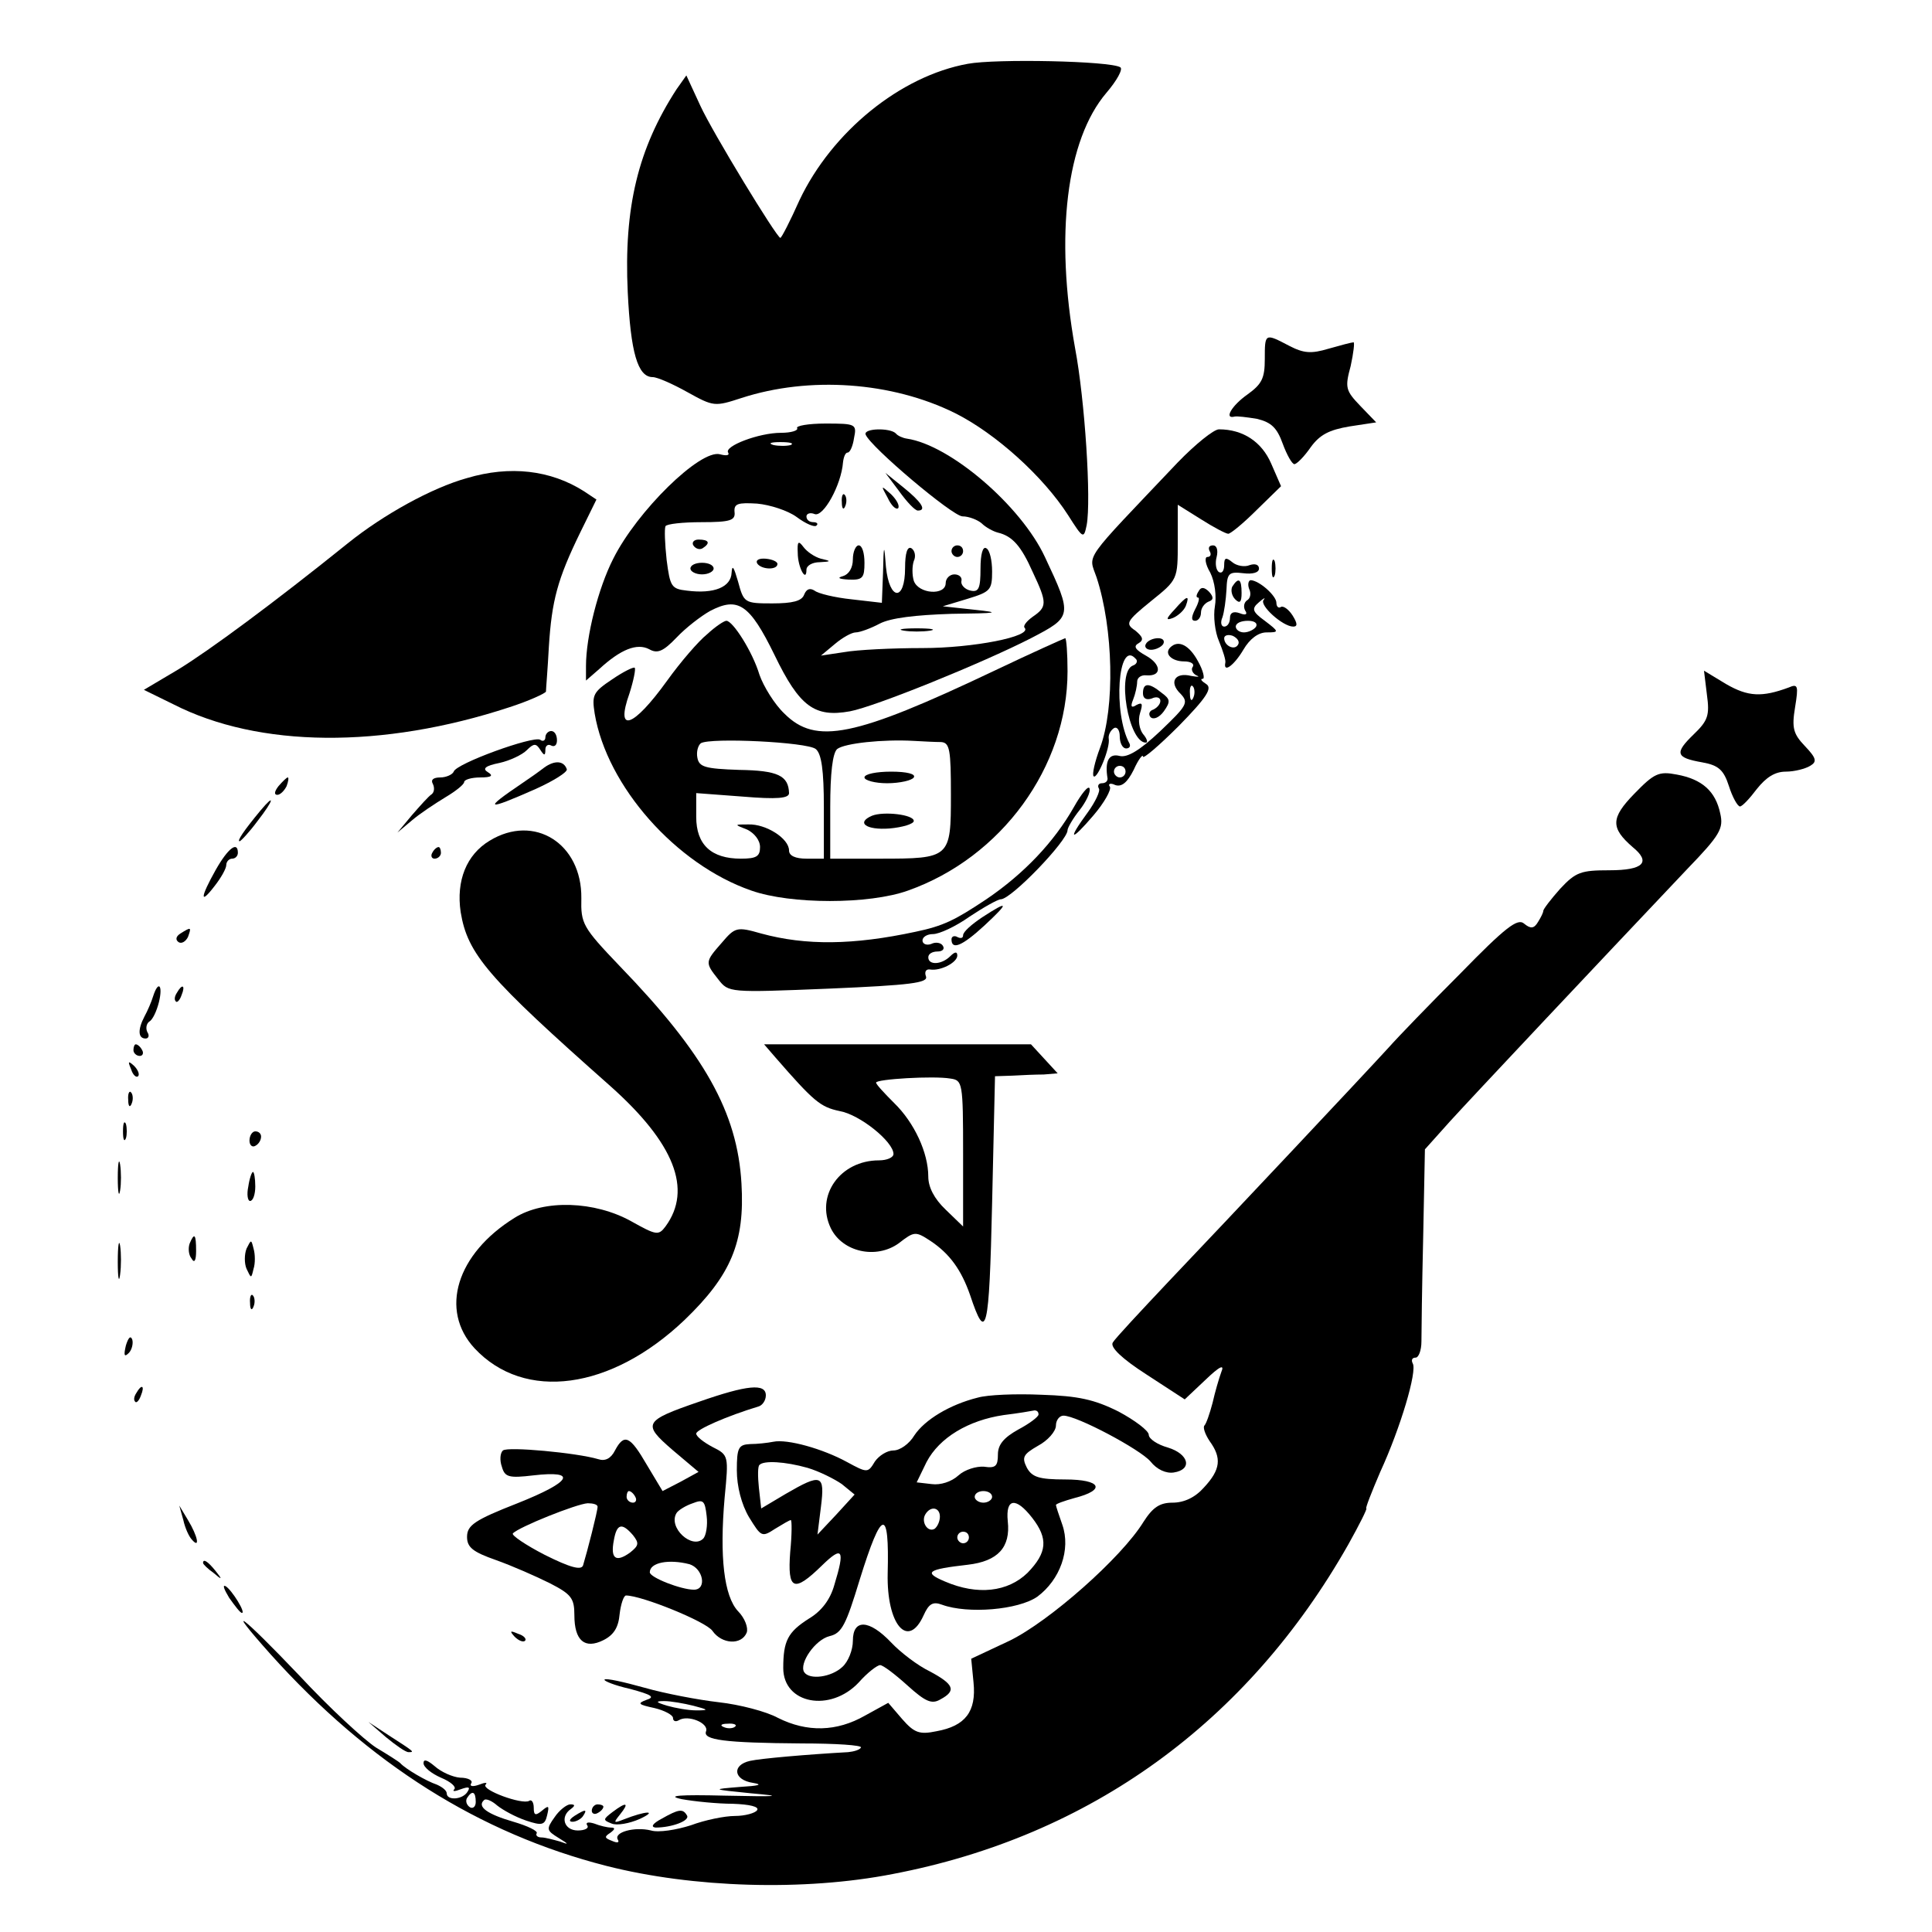
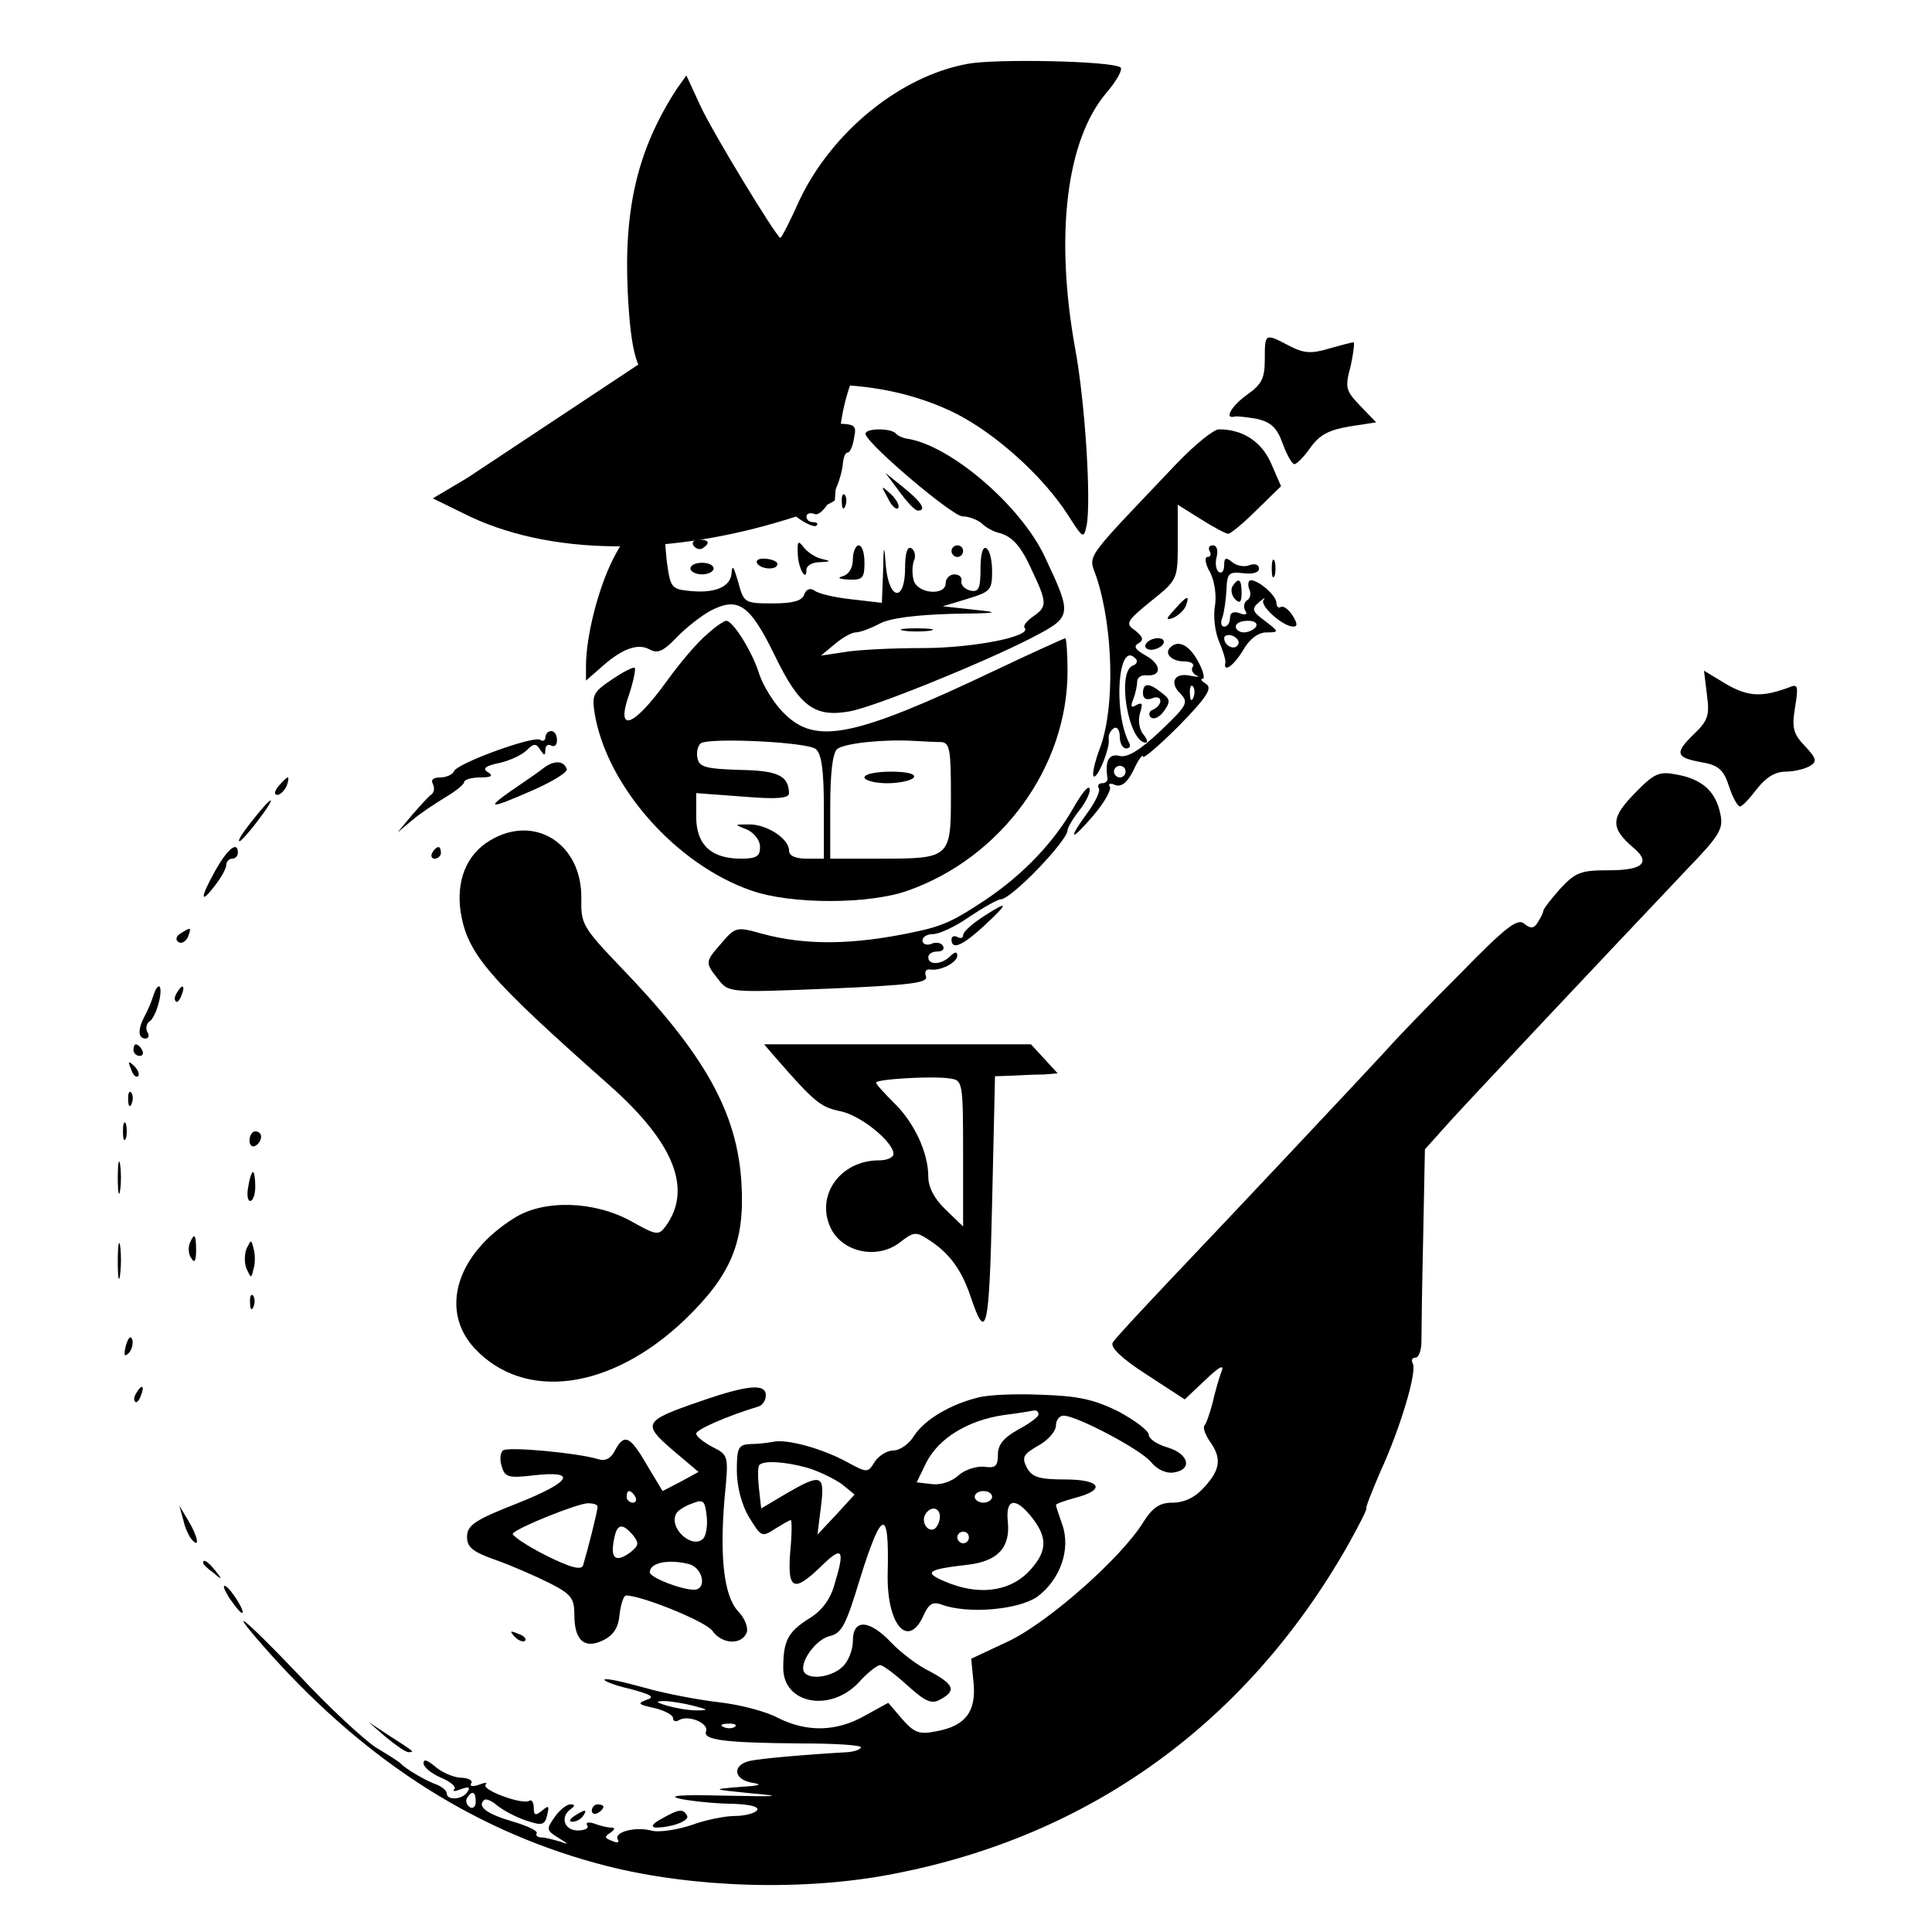
<svg xmlns="http://www.w3.org/2000/svg" version="1.0" width="333pt" height="333pt" viewBox="0 0 333 333" preserveAspectRatio="xMidYMid meet">
  <g transform="translate(0,333) scale(0.1,-0.1)" fill="#000000" stroke="none">
    <path d="M1668 3220 c-116 -21 -234 -117 -290 -235 -16 -36 -31 -65 -33 -65 -6 0 -117 182 -138 228 l-24 52 -17 -24 c-66 -102 -91 -203 -84 -350 5 -103 17 -146 43 -146 8 0 35 -12 60 -26 45 -25 47 -25 93 -10 117 38 259 28 368 -26 70 -35 152 -109 195 -176 26 -41 27 -41 32 -17 8 43 -3 215 -20 305 -35 195 -15 359 54 440 18 21 29 41 24 44 -17 11 -215 15 -263 6z" />
    <path d="M2180 2711 c0 -33 -5 -43 -30 -61 -27 -19 -41 -43 -22 -38 4 1 21 -1 39 -4 24 -6 34 -15 44 -43 7 -19 16 -35 20 -35 4 0 17 13 28 29 16 22 32 30 67 36 l46 7 -27 28 c-26 27 -27 32 -17 69 5 23 7 41 5 41 -3 0 -22 -5 -43 -11 -30 -9 -43 -8 -68 5 -42 22 -42 22 -42 -23z" />
    <path d="M1374 2592 c2 -4 -10 -8 -28 -8 -38 0 -98 -23 -91 -34 3 -5 -3 -6 -14 -3 -34 9 -143 -98 -184 -180 -26 -51 -47 -134 -47 -185 l0 -25 23 20 c37 34 65 45 86 34 14 -8 24 -4 47 20 16 17 42 37 58 46 48 25 68 12 111 -76 43 -89 69 -108 130 -97 43 8 228 83 312 126 71 37 72 38 24 140 -41 88 -163 193 -238 204 -7 1 -16 5 -19 9 -10 10 -56 9 -52 -2 8 -21 150 -141 167 -141 11 0 26 -6 33 -12 7 -7 20 -14 28 -16 25 -6 40 -23 60 -68 25 -53 25 -60 0 -77 -11 -8 -17 -16 -14 -19 14 -15 -89 -35 -176 -35 -52 0 -113 -3 -135 -7 l-40 -6 24 20 c13 11 29 20 36 20 7 0 26 7 41 15 19 10 62 15 124 17 80 1 87 2 40 7 l-55 6 43 13 c39 12 42 15 42 47 0 19 -4 37 -10 40 -6 4 -10 -10 -10 -35 0 -34 -3 -41 -17 -38 -10 2 -17 10 -16 16 2 7 -4 12 -12 12 -8 0 -15 -7 -15 -15 0 -22 -47 -19 -55 4 -3 10 -3 25 0 34 4 8 2 18 -4 22 -7 4 -11 -8 -11 -34 0 -58 -27 -57 -33 2 -3 41 -4 40 -5 -10 l-2 -52 -52 6 c-29 3 -58 10 -64 15 -8 5 -14 3 -18 -7 -4 -11 -20 -15 -55 -15 -48 0 -49 1 -59 38 -7 24 -10 30 -11 15 -1 -25 -30 -37 -77 -31 -27 3 -29 7 -35 53 -3 28 -4 53 -2 58 2 4 30 7 62 7 50 0 59 3 57 18 -1 14 6 16 39 14 22 -2 53 -12 68 -23 16 -12 31 -18 34 -15 4 3 1 6 -5 6 -7 0 -12 4 -12 10 0 5 7 7 14 4 15 -6 46 50 49 89 1 9 4 17 8 17 4 0 9 11 11 25 5 24 3 25 -49 25 -30 0 -52 -4 -49 -8z m-11 -29 c-7 -2 -21 -2 -30 0 -10 3 -4 5 12 5 17 0 24 -2 18 -5z" />
    <path d="M2030 2533 c-166 -175 -154 -157 -140 -198 29 -88 32 -225 6 -294 -9 -24 -14 -46 -11 -49 6 -6 29 49 26 65 -1 6 3 14 9 18 5 3 10 -3 10 -14 0 -12 5 -21 11 -21 5 0 8 3 6 8 -29 53 -20 180 10 147 5 -4 2 -10 -4 -12 -29 -10 -8 -133 22 -133 4 0 2 7 -5 15 -6 8 -9 23 -5 36 5 16 4 19 -6 14 -9 -6 -11 -3 -6 9 4 10 7 24 7 31 0 7 7 12 16 11 27 -2 26 19 -1 34 -18 10 -22 16 -13 21 10 6 8 11 -5 22 -18 12 -16 16 27 51 46 37 46 37 46 102 l0 64 40 -25 c22 -14 43 -25 47 -25 4 0 26 18 49 41 l42 41 -17 39 c-16 37 -48 59 -90 59 -9 0 -41 -26 -71 -57z" />
-     <path d="M805 2506 c-61 -17 -144 -63 -205 -112 -128 -103 -239 -185 -293 -218 l-59 -35 51 -25 c147 -75 360 -77 579 -5 34 11 62 24 63 27 0 4 3 39 5 77 5 80 15 117 54 197 l28 57 -21 14 c-58 37 -128 45 -202 23z" />
+     <path d="M805 2506 l-59 -35 51 -25 c147 -75 360 -77 579 -5 34 11 62 24 63 27 0 4 3 39 5 77 5 80 15 117 54 197 l28 57 -21 14 c-58 37 -128 45 -202 23z" />
    <path d="M1550 2483 c13 -18 27 -33 32 -33 16 0 6 15 -25 40 l-31 25 24 -32z" />
    <path d="M1530 2472 c6 -13 14 -21 18 -18 3 4 -2 14 -12 24 -18 16 -18 16 -6 -6z" />
    <path d="M1451 2464 c0 -11 3 -14 6 -6 3 7 2 16 -1 19 -3 4 -6 -2 -5 -13z" />
    <path d="M1195 2390 c4 -6 11 -8 16 -5 14 9 11 15 -7 15 -8 0 -12 -5 -9 -10z" />
    <path d="M1375 2377 c0 -25 15 -52 15 -29 0 7 10 13 23 13 20 1 20 2 2 6 -11 3 -24 12 -30 20 -9 12 -11 10 -10 -10z" />
    <path d="M1470 2366 c0 -15 -7 -26 -17 -29 -11 -3 -7 -5 10 -6 24 -1 27 3 27 29 0 17 -4 30 -10 30 -5 0 -10 -11 -10 -24z" />
    <path d="M1640 2380 c0 -5 5 -10 10 -10 6 0 10 5 10 10 0 6 -4 10 -10 10 -5 0 -10 -4 -10 -10z" />
    <path d="M2085 2380 c3 -5 2 -10 -4 -10 -5 0 -4 -12 5 -27 8 -16 11 -41 8 -58 -3 -17 0 -44 7 -60 7 -17 12 -33 11 -37 -4 -19 15 -5 31 22 11 19 26 30 40 30 22 0 22 1 -3 20 -22 16 -23 21 -10 32 8 7 12 9 8 4 -8 -9 33 -46 51 -46 8 0 7 6 -1 19 -7 11 -16 17 -20 15 -4 -3 -8 0 -8 7 0 12 -29 38 -44 39 -4 0 -6 -7 -3 -15 4 -8 2 -17 -4 -20 -5 -4 -6 -11 -3 -17 5 -7 1 -9 -9 -5 -11 4 -17 1 -17 -8 0 -8 -4 -15 -10 -15 -5 0 -7 7 -3 16 3 9 6 30 7 48 1 28 4 31 29 28 16 -2 27 1 27 8 0 7 -7 9 -16 6 -9 -4 -23 -1 -30 5 -11 9 -14 8 -14 -5 0 -10 -4 -15 -9 -12 -5 3 -7 15 -4 26 3 12 0 20 -6 20 -7 0 -9 -4 -6 -10z m80 -130 c-3 -5 -13 -10 -21 -10 -8 0 -14 5 -14 10 0 6 9 10 21 10 11 0 17 -4 14 -10z m-31 -31 c-6 -11 -24 -2 -24 11 0 5 7 7 15 4 8 -4 12 -10 9 -15z" />
    <path d="M1305 2359 c7 -11 35 -12 35 -1 0 4 -9 8 -20 9 -11 1 -18 -2 -15 -8z" />
    <path d="M2192 2350 c0 -14 2 -19 5 -12 2 6 2 18 0 25 -3 6 -5 1 -5 -13z" />
    <path d="M1190 2350 c0 -5 9 -10 20 -10 11 0 20 5 20 10 0 6 -9 10 -20 10 -11 0 -20 -4 -20 -10z" />
    <path d="M2124 2319 c-3 -6 -1 -16 5 -22 8 -8 11 -5 11 11 0 24 -5 28 -16 11z" />
-     <path d="M2066 2311 c-4 -6 -5 -11 -1 -11 3 0 1 -9 -5 -20 -7 -14 -7 -20 0 -20 5 0 10 6 10 14 0 8 6 16 13 19 9 3 9 8 1 17 -8 8 -14 9 -18 1z" />
    <path d="M2025 2280 c-16 -17 -16 -20 -3 -15 9 4 19 13 22 21 7 19 2 18 -19 -6z" />
    <path d="M1219 2237 c-15 -12 -46 -48 -69 -80 -59 -82 -90 -92 -65 -22 7 22 11 42 9 44 -2 2 -20 -7 -39 -20 -33 -22 -35 -27 -30 -59 21 -125 140 -260 270 -305 68 -24 203 -24 270 0 161 57 275 213 275 378 0 31 -2 57 -4 57 -1 0 -57 -25 -122 -56 -242 -115 -308 -128 -362 -74 -17 16 -36 47 -43 67 -12 40 -46 93 -57 93 -4 0 -19 -10 -33 -23z m187 -198 c10 -8 14 -37 14 -100 l0 -89 -30 0 c-19 0 -30 5 -30 14 0 21 -40 46 -70 45 -25 0 -25 0 -2 -9 12 -6 22 -18 22 -30 0 -16 -6 -20 -33 -20 -51 0 -77 24 -77 72 l0 41 80 -6 c60 -5 80 -3 80 6 -1 30 -19 39 -86 40 -59 2 -69 5 -72 21 -2 10 1 21 6 25 17 10 183 2 198 -10z m216 12 c15 -1 17 -13 17 -91 0 -109 -1 -110 -123 -110 l-85 0 0 89 c0 58 4 93 12 100 13 10 79 17 132 14 17 -1 38 -2 47 -2z" />
    <path d="M1490 1990 c0 -5 18 -10 39 -10 22 0 43 5 46 10 4 6 -12 10 -39 10 -25 0 -46 -4 -46 -10z" />
-     <path d="M1503 1924 c-28 -12 -10 -25 30 -22 23 2 42 8 42 13 0 11 -52 17 -72 9z" />
    <path d="M1558 2243 c12 -2 32 -2 45 0 12 2 2 4 -23 4 -25 0 -35 -2 -22 -4z" />
    <path d="M1975 2220 c-3 -5 1 -10 9 -10 8 0 18 5 21 10 3 6 -1 10 -9 10 -8 0 -18 -4 -21 -10z" />
    <path d="M2017 2214 c-11 -11 3 -24 24 -24 11 0 18 -4 15 -9 -4 -5 0 -12 6 -15 7 -3 3 -3 -9 -1 -28 7 -39 -11 -18 -31 14 -15 11 -20 -35 -64 -36 -34 -57 -46 -70 -43 -19 5 -26 -9 -21 -39 0 -5 -4 -8 -10 -8 -5 0 -8 -4 -5 -9 3 -4 -6 -23 -19 -41 -36 -49 -30 -52 10 -5 18 21 31 44 28 49 -4 5 1 7 9 3 11 -4 21 4 32 26 8 18 16 28 16 23 0 -5 28 19 62 53 48 49 58 65 47 72 -8 5 -11 9 -6 9 4 0 1 14 -8 30 -15 28 -34 38 -48 24z m40 -86 c-3 -8 -6 -5 -6 6 -1 11 2 17 5 13 3 -3 4 -12 1 -19z m-117 -128 c0 -5 -4 -10 -10 -10 -5 0 -10 5 -10 10 0 6 5 10 10 10 6 0 10 -4 10 -10z" />
    <path d="M2942 2133 c5 -36 2 -45 -23 -69 -33 -32 -31 -40 15 -48 28 -5 37 -13 46 -41 6 -19 15 -35 19 -35 4 0 17 14 29 30 16 20 31 30 50 30 15 0 34 5 42 10 12 7 11 13 -9 34 -20 21 -23 31 -17 67 6 37 5 41 -11 34 -46 -17 -70 -16 -108 6 l-38 23 5 -41z" />
    <path d="M1970 2135 c0 -9 6 -12 15 -9 8 4 15 2 15 -4 0 -6 -6 -12 -12 -15 -7 -2 -9 -8 -5 -13 5 -5 15 -1 23 10 12 17 11 21 -4 32 -22 18 -32 17 -32 -1z" />
    <path d="M940 2059 c0 -5 -4 -8 -9 -4 -12 7 -145 -41 -149 -55 -2 -5 -13 -10 -23 -10 -12 0 -17 -4 -13 -11 3 -6 3 -14 -2 -18 -5 -3 -20 -20 -34 -36 l-25 -30 25 21 c14 12 40 29 58 40 17 10 32 22 32 26 0 4 12 8 28 8 19 0 23 3 13 9 -10 6 -5 11 20 16 18 4 39 14 47 22 12 12 16 12 23 1 7 -11 9 -11 9 0 0 7 5 10 10 7 6 -3 10 1 10 9 0 9 -4 16 -10 16 -5 0 -10 -5 -10 -11z" />
    <path d="M938 2007 c-9 -7 -26 -19 -38 -27 -68 -46 -63 -48 23 -10 31 14 55 29 54 34 -5 15 -21 16 -39 3z" />
    <path d="M2817 1962 c-41 -42 -41 -59 -3 -92 32 -26 19 -40 -40 -40 -49 0 -58 -3 -85 -32 -16 -18 -29 -35 -29 -38 0 -3 -4 -11 -9 -19 -7 -12 -13 -12 -24 -3 -11 10 -32 -6 -110 -86 -53 -53 -108 -110 -123 -127 -42 -46 -279 -298 -379 -403 -49 -52 -93 -99 -97 -106 -5 -8 16 -28 58 -55 l66 -43 35 33 c26 25 34 28 28 14 -4 -11 -11 -35 -15 -53 -5 -19 -11 -36 -14 -39 -3 -3 1 -15 9 -27 21 -29 19 -49 -10 -80 -15 -17 -34 -26 -54 -26 -22 0 -34 -8 -50 -33 -38 -62 -163 -172 -231 -205 l-66 -31 4 -41 c5 -50 -14 -75 -64 -84 -29 -6 -38 -3 -59 21 l-24 28 -40 -22 c-49 -28 -100 -29 -150 -4 -20 11 -66 23 -102 27 -35 4 -93 15 -128 25 -36 10 -67 17 -69 14 -2 -2 17 -10 44 -16 37 -10 44 -14 28 -19 -16 -6 -14 -8 14 -14 17 -4 32 -12 32 -17 0 -6 5 -7 10 -4 16 10 52 -5 47 -19 -6 -15 31 -20 165 -21 58 0 104 -3 102 -7 -2 -4 -12 -7 -22 -8 -72 -4 -151 -11 -169 -15 -32 -7 -29 -33 5 -38 18 -3 10 -5 -23 -7 -49 -4 -49 -4 20 -11 57 -5 48 -6 -45 -4 -79 2 -103 0 -75 -6 22 -4 62 -8 88 -8 29 -1 46 -5 42 -11 -3 -5 -21 -10 -38 -10 -18 0 -52 -7 -76 -16 -25 -8 -56 -13 -69 -9 -28 7 -65 -3 -57 -16 3 -5 -1 -6 -10 -2 -13 5 -14 7 -3 14 8 6 9 9 1 9 -6 0 -19 3 -29 7 -10 3 -15 2 -12 -3 4 -5 -4 -9 -16 -9 -24 0 -31 24 -12 37 8 6 7 8 -1 8 -6 0 -19 -10 -27 -22 -15 -21 -14 -23 7 -36 18 -11 18 -12 2 -6 -11 3 -25 7 -32 7 -7 0 -10 4 -8 7 3 4 -16 13 -40 20 -45 13 -63 26 -51 37 3 4 14 -1 23 -9 10 -8 32 -20 50 -26 27 -9 32 -8 36 9 4 17 3 18 -9 8 -11 -9 -14 -8 -14 5 0 10 -4 15 -8 12 -12 -7 -83 19 -75 28 4 4 -1 4 -11 0 -11 -4 -17 -3 -14 2 4 5 -5 10 -19 10 -13 1 -33 10 -44 20 -12 10 -19 13 -19 5 0 -7 14 -18 30 -25 17 -7 27 -16 23 -20 -4 -4 1 -4 11 0 14 5 17 4 12 -4 -8 -14 -36 -16 -36 -3 0 5 -8 11 -17 15 -18 6 -54 27 -63 37 -3 3 -22 15 -42 27 -20 13 -80 68 -132 124 -100 105 -132 129 -49 36 169 -188 359 -308 578 -364 149 -38 341 -44 494 -14 340 65 611 261 785 568 19 34 33 62 31 62 -2 0 9 28 24 63 35 76 64 174 56 187 -3 6 -1 10 5 10 5 0 10 12 10 28 0 15 1 95 3 179 l3 152 43 48 c40 44 249 266 409 435 57 59 63 70 57 96 -8 38 -31 59 -75 67 -31 6 -39 2 -73 -33z m-1622 -1572 c27 -7 27 -8 5 -8 -14 0 -36 4 -50 8 -20 6 -21 8 -5 8 11 0 34 -4 50 -8z m72 -36 c-3 -3 -12 -4 -19 -1 -8 3 -5 6 6 6 11 1 17 -2 13 -5z m-447 -130 c0 -8 -5 -12 -10 -9 -6 4 -8 11 -5 16 9 14 15 11 15 -7z" />
    <path d="M480 1975 c-7 -9 -8 -15 -2 -15 5 0 12 7 16 15 3 8 4 15 2 15 -2 0 -9 -7 -16 -15z" />
    <path d="M1851 1939 c-34 -60 -86 -115 -151 -159 -54 -36 -74 -46 -122 -56 -107 -23 -189 -24 -266 -3 -42 12 -45 11 -68 -16 -29 -33 -29 -34 -6 -63 18 -23 18 -23 191 -16 141 6 171 10 167 21 -3 8 0 13 7 12 18 -3 47 12 47 24 0 7 -4 7 -12 -1 -15 -15 -38 -16 -38 -2 0 6 7 10 16 10 8 0 13 4 9 10 -3 5 -12 7 -20 3 -8 -3 -15 0 -15 6 0 6 8 11 18 11 11 0 39 13 63 30 24 16 49 30 54 30 18 0 115 101 115 119 0 4 9 20 21 35 11 14 19 31 17 37 -2 6 -14 -9 -27 -32z" />
    <path d="M449 1933 c-29 -35 -41 -53 -36 -53 2 0 17 16 31 35 28 36 31 49 5 18z" />
    <path d="M844 1881 c-40 -24 -58 -69 -50 -123 12 -73 47 -113 258 -300 110 -98 142 -178 95 -242 -12 -16 -16 -15 -59 9 -63 35 -150 38 -201 6 -100 -62 -130 -159 -69 -225 86 -92 235 -72 362 49 80 77 104 134 98 235 -7 123 -64 224 -210 375 -64 67 -67 73 -66 117 1 94 -81 146 -158 99z" />
    <path d="M372 1831 c-27 -48 -28 -62 -2 -28 11 14 20 30 20 36 0 6 5 11 10 11 6 0 10 5 10 10 0 21 -17 8 -38 -29z" />
    <path d="M745 1860 c-3 -5 -1 -10 4 -10 6 0 11 5 11 10 0 6 -2 10 -4 10 -3 0 -8 -4 -11 -10z" />
    <path d="M1693 1749 c-18 -12 -33 -25 -33 -31 0 -5 -4 -6 -10 -3 -5 3 -10 1 -10 -4 0 -19 18 -12 57 24 43 40 42 44 -4 14z" />
    <path d="M311 1721 c-8 -5 -9 -11 -3 -15 5 -3 12 1 16 9 6 17 6 18 -13 6z" />
    <path d="M264 1613 c-3 -10 -10 -26 -15 -35 -12 -23 -11 -38 2 -38 5 0 7 5 3 11 -3 6 -2 14 3 18 6 3 13 18 17 34 7 29 -1 38 -10 10z" />
    <path d="M305 1619 c-4 -6 -5 -12 -2 -15 2 -3 7 2 10 11 7 17 1 20 -8 4z" />
    <path d="M230 1520 c0 -5 5 -10 11 -10 5 0 7 5 4 10 -3 6 -8 10 -11 10 -2 0 -4 -4 -4 -10z" />
    <path d="M1336 1508 c67 -77 78 -86 111 -93 35 -6 93 -53 93 -74 0 -6 -11 -11 -25 -11 -67 0 -110 -61 -83 -117 20 -41 78 -54 117 -26 27 21 29 21 55 4 33 -22 53 -50 68 -93 28 -84 33 -65 38 158 l5 219 30 1 c17 1 41 2 54 2 l24 2 -23 25 -23 25 -230 0 -230 0 19 -22z m324 -166 l0 -126 -30 29 c-20 19 -30 39 -30 57 0 41 -24 93 -59 127 -17 17 -31 32 -31 35 0 6 99 12 128 7 21 -3 22 -6 22 -129z" />
    <path d="M226 1487 c3 -10 9 -15 12 -12 3 3 0 11 -7 18 -10 9 -11 8 -5 -6z" />
    <path d="M221 1434 c0 -11 3 -14 6 -6 3 7 2 16 -1 19 -3 4 -6 -2 -5 -13z" />
    <path d="M212 1380 c0 -14 2 -19 5 -12 2 6 2 18 0 25 -3 6 -5 1 -5 -13z" />
    <path d="M430 1364 c0 -8 5 -12 10 -9 6 3 10 10 10 16 0 5 -4 9 -10 9 -5 0 -10 -7 -10 -16z" />
    <path d="M203 1300 c0 -25 2 -35 4 -22 2 12 2 32 0 45 -2 12 -4 2 -4 -23z" />
    <path d="M428 1285 c-3 -14 -1 -25 3 -25 5 0 9 11 9 25 0 14 -2 25 -4 25 -2 0 -6 -11 -8 -25z" />
    <path d="M203 1155 c0 -27 2 -38 4 -22 2 15 2 37 0 50 -2 12 -4 0 -4 -28z" />
    <path d="M327 1187 c-3 -8 -2 -20 3 -26 5 -9 8 -4 8 13 0 29 -3 32 -11 13z" />
    <path d="M425 1178 c-4 -10 -4 -26 0 -35 8 -17 8 -17 12 0 3 9 3 25 0 35 -4 16 -4 16 -12 0z" />
    <path d="M431 1084 c0 -11 3 -14 6 -6 3 7 2 16 -1 19 -3 4 -6 -2 -5 -13z" />
    <path d="M217 1011 c-4 -17 -3 -21 5 -13 5 5 8 16 6 23 -3 8 -7 3 -11 -10z" />
    <path d="M235 929 c-4 -6 -5 -12 -2 -15 2 -3 7 2 10 11 7 17 1 20 -8 4z" />
    <path d="M1205 914 c-96 -33 -98 -38 -46 -83 l45 -38 -31 -17 -31 -16 -27 45 c-29 50 -39 55 -55 25 -7 -14 -17 -19 -29 -15 -37 11 -156 22 -164 15 -5 -4 -6 -17 -2 -28 5 -18 12 -20 54 -15 78 9 66 -11 -27 -48 -74 -29 -87 -38 -87 -58 0 -18 10 -26 50 -40 28 -10 69 -28 93 -40 37 -19 42 -26 42 -55 0 -44 18 -59 50 -43 18 9 26 22 28 45 2 17 7 32 11 32 27 0 138 -45 149 -61 16 -23 50 -25 59 -3 3 8 -3 25 -15 37 -24 26 -32 93 -23 196 7 72 7 73 -21 87 -15 8 -28 18 -28 23 0 7 52 30 108 47 6 2 12 10 12 19 0 21 -32 18 -115 -11z m-110 -164 c3 -5 1 -10 -4 -10 -6 0 -11 5 -11 10 0 6 2 10 4 10 3 0 8 -4 11 -10z m117 -72 c-19 -19 -61 19 -46 44 3 5 16 13 28 17 18 7 21 5 24 -22 2 -16 -1 -34 -6 -39z m-182 55 c0 -8 -18 -78 -25 -101 -3 -9 -22 -4 -66 18 -33 17 -58 34 -55 37 10 11 110 51 129 52 9 0 17 -2 17 -6z m61 -49 c11 -14 10 -18 -5 -30 -25 -18 -34 -10 -28 21 5 29 14 31 33 9z m97 -50 c24 -7 31 -44 8 -44 -22 0 -76 21 -76 30 0 17 33 23 68 14z" />
    <path d="M1685 921 c-48 -12 -91 -38 -109 -65 -9 -15 -25 -26 -36 -26 -11 0 -25 -9 -32 -19 -12 -20 -13 -20 -48 -1 -42 23 -103 40 -127 35 -10 -2 -28 -4 -40 -4 -20 -1 -23 -6 -23 -45 0 -28 8 -59 21 -81 21 -34 22 -35 45 -20 13 8 25 15 27 15 2 0 2 -25 -1 -55 -5 -66 6 -71 55 -23 35 34 40 28 21 -34 -7 -25 -22 -45 -44 -58 -36 -23 -44 -38 -44 -85 0 -62 81 -77 130 -25 15 17 32 30 37 30 5 0 26 -16 47 -35 31 -28 42 -33 57 -24 28 15 23 26 -18 48 -21 10 -51 33 -67 50 -38 40 -66 41 -66 3 0 -16 -8 -36 -18 -45 -19 -18 -57 -23 -66 -9 -9 15 19 56 44 62 21 5 28 19 52 98 38 122 51 125 48 10 -2 -88 35 -132 62 -72 9 20 16 24 32 18 44 -16 131 -9 164 14 39 29 58 81 43 124 -6 17 -11 32 -11 34 0 2 14 7 32 12 55 14 46 32 -16 32 -45 0 -57 4 -66 20 -9 18 -7 23 19 38 17 9 31 25 31 35 0 9 6 17 13 17 23 0 132 -58 150 -79 11 -14 27 -21 40 -19 33 5 26 32 -10 43 -18 5 -33 15 -33 22 0 7 -24 25 -52 40 -42 21 -70 27 -133 29 -44 2 -93 0 -110 -5z m105 -29 c0 -4 -16 -16 -35 -26 -25 -14 -35 -26 -35 -43 0 -20 -4 -24 -24 -21 -13 1 -33 -5 -44 -15 -12 -11 -31 -17 -46 -15 l-26 3 17 35 c22 42 72 72 133 81 25 3 48 7 53 8 4 0 7 -2 7 -7z m-398 -92 c20 -6 46 -19 59 -28 l22 -18 -32 -35 -32 -34 6 48 c7 56 1 58 -61 22 l-42 -25 -4 36 c-2 19 -2 37 1 39 7 8 44 6 83 -5z m318 -50 c0 -5 -7 -10 -15 -10 -8 0 -15 5 -15 10 0 6 7 10 15 10 8 0 15 -4 15 -10z m69 -36 c28 -36 26 -60 -8 -95 -34 -33 -86 -39 -142 -15 -38 16 -31 21 39 29 52 6 74 30 69 75 -4 40 14 42 42 6z m-159 2 c0 -8 -4 -17 -9 -21 -12 -7 -24 12 -16 25 9 15 25 12 25 -4z m50 -36 c0 -5 -4 -10 -10 -10 -5 0 -10 5 -10 10 0 6 5 10 10 10 6 0 10 -4 10 -10z" />
    <path d="M316 710 c3 -14 10 -29 15 -34 14 -16 10 6 -7 34 l-15 25 7 -25z" />
    <path d="M350 636 c0 -2 8 -10 18 -17 15 -13 16 -12 3 4 -13 16 -21 21 -21 13z" />
    <path d="M395 576 c10 -14 19 -26 22 -26 7 0 -17 39 -28 46 -6 3 -3 -5 6 -20z" />
    <path d="M887 509 c7 -7 15 -10 18 -7 3 3 -2 9 -12 12 -14 6 -15 5 -6 -5z" />
    <path d="M665 336 c17 -14 34 -26 39 -26 11 0 11 0 -34 29 l-35 23 30 -26z" />
    <path d="M1020 209 c0 -5 5 -7 10 -4 6 3 10 8 10 11 0 2 -4 4 -10 4 -5 0 -10 -5 -10 -11z" />
-     <path d="M1056 207 c-17 -13 -17 -14 -2 -20 9 -4 31 0 49 8 32 15 10 14 -28 -1 -18 -7 -18 -6 -6 9 16 20 11 22 -13 4z" />
    <path d="M990 200 c-9 -6 -10 -10 -3 -10 6 0 15 5 18 10 8 12 4 12 -15 0z" />
    <path d="M1140 195 c-15 -8 -19 -14 -10 -15 28 0 60 12 54 21 -7 12 -14 11 -44 -6z" />
  </g>
</svg>